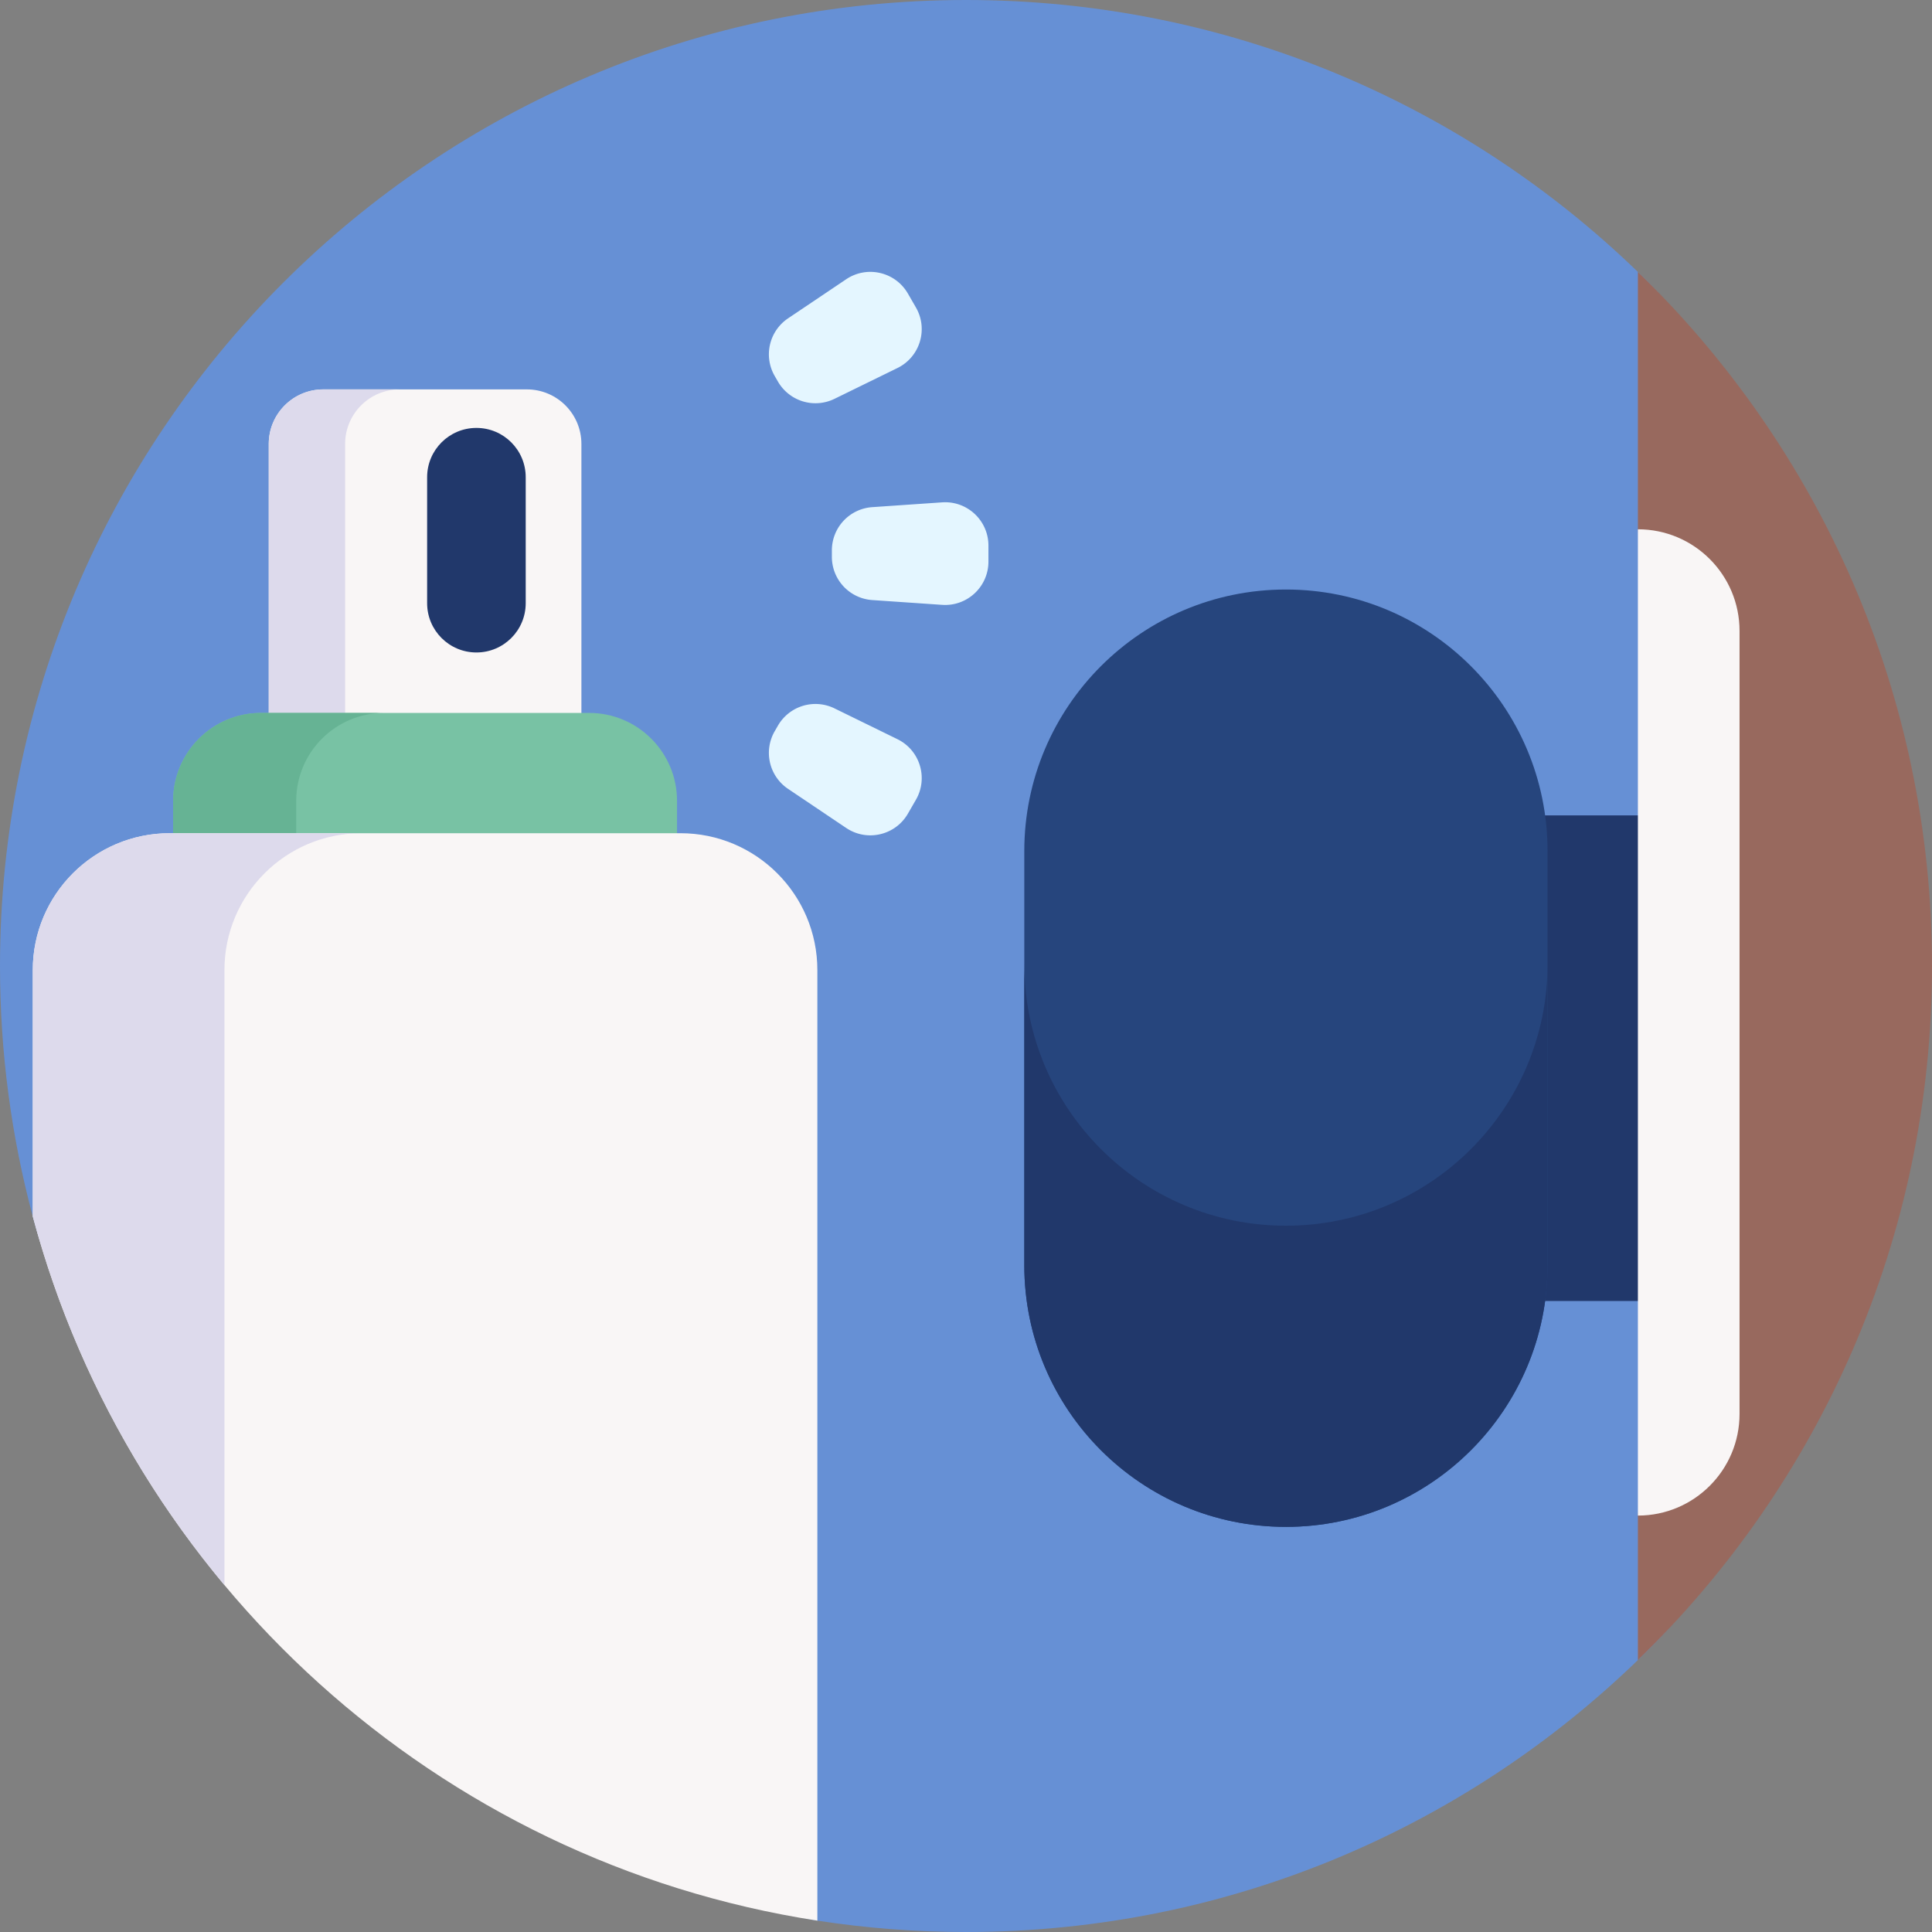
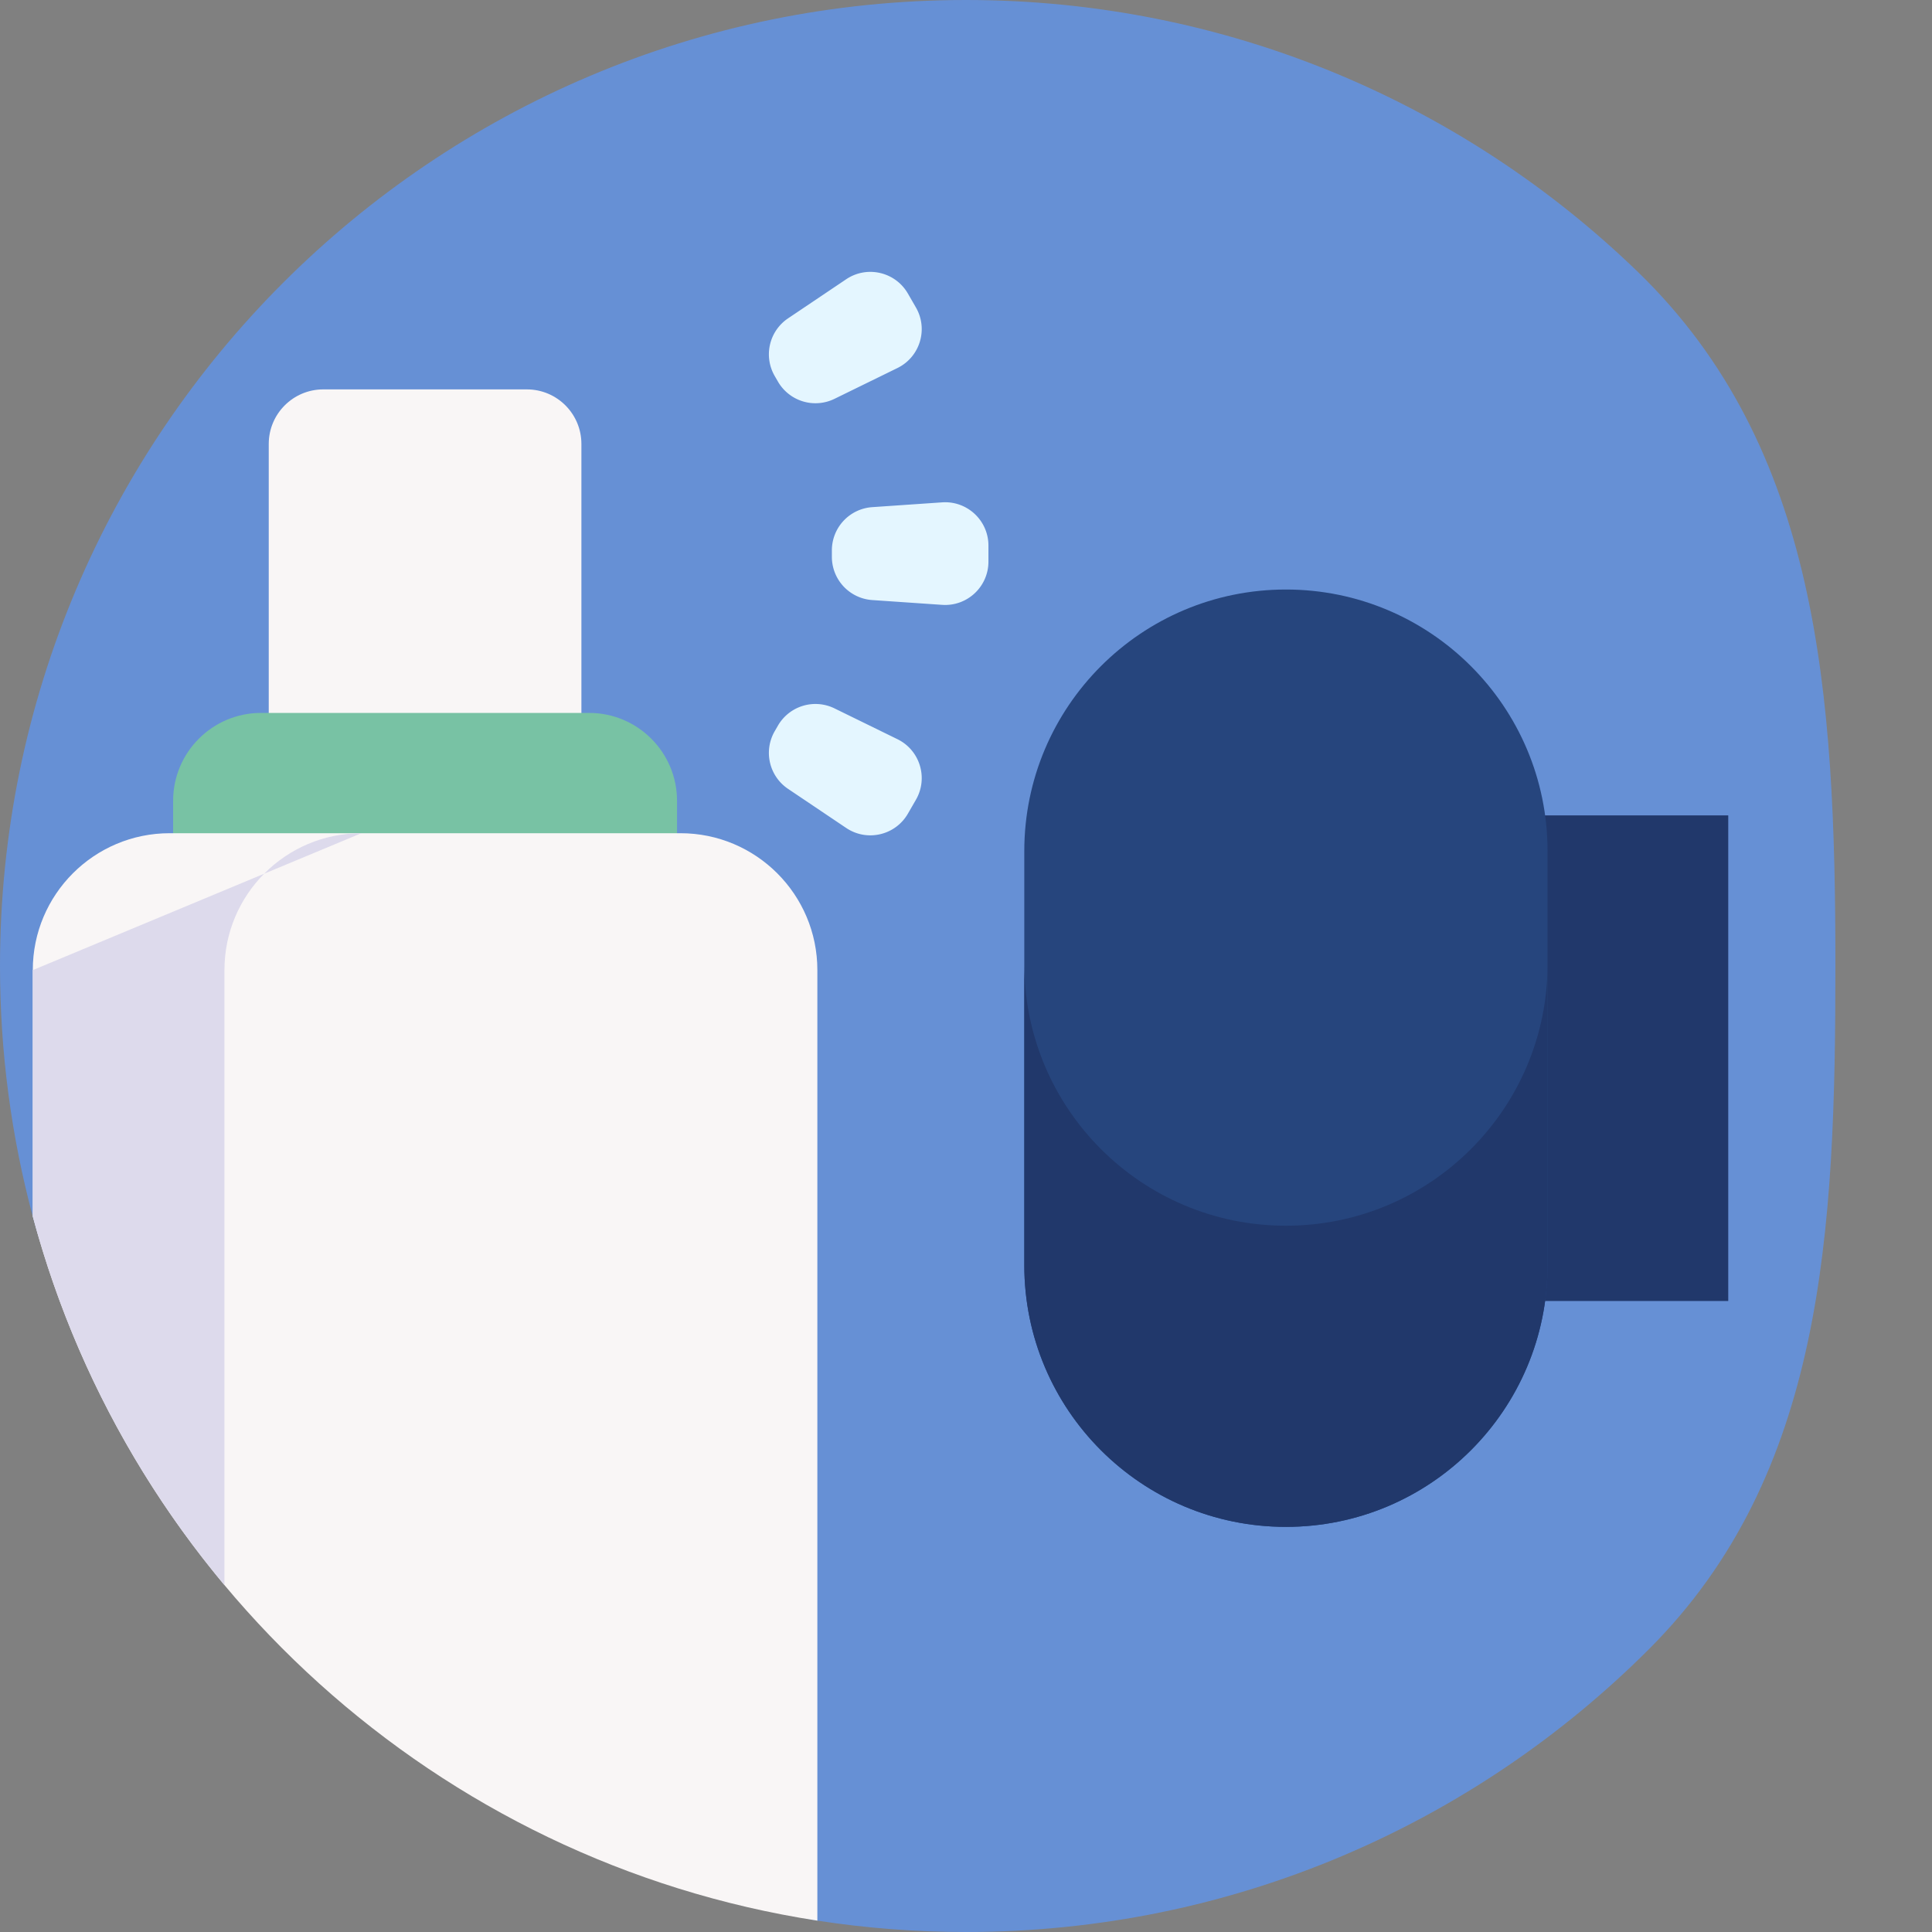
<svg xmlns="http://www.w3.org/2000/svg" version="1.1" width="512" height="512" x="0" y="0" viewBox="0 0 512 512" style="enable-background:new 0 0 512 512" xml:space="preserve" class="">
  <rect x="0" y="0" width="512" height="512" fill="#808080" stroke="none" />
  <g>
    <path fill="#6690d5" d="M486.401 256c0 70.692-3.054 134.692-49.381 181.019S326.692 512 256 512c-13.395 0-26.55-1.029-39.39-3.012-48.297-7.459-102.701-102.429-138.109-132.91-38.406-33.063-56.327-3.319-69.817-53.717C3.02 301.197 0 278.951 0 256 0 114.615 114.615 0 256 0c69.2 0 131.986 27.456 178.061 72.069 48.062 46.538 52.34 111.746 52.34 183.931z" data-original="#9d66d5" class="" />
    <path fill="#21386b" d="M382.184 216.086h75.819v128.693h-75.819z" data-original="#21386b" />
    <path fill="#26457d" d="M340.783 404.637c-38.293 0-69.335-31.042-69.335-69.335V225.563c0-38.293 31.042-69.335 69.335-69.335 38.293 0 69.335 31.042 69.335 69.335v109.739c-.001 38.293-31.043 69.335-69.335 69.335z" data-original="#26457d" />
    <path fill="#21386b" d="M410.122 255.487v79.81c0 38.29-31.04 69.34-69.34 69.34-38.29 0-69.33-31.05-69.33-69.34v-79.81c0 38.29 31.04 69.34 69.33 69.34 38.3 0 69.34-31.05 69.34-69.34z" data-original="#21386b" />
-     <path fill="#98695e" d="M512 256c0 72.18-29.88 137.39-77.94 183.93v-38.286l13.468-130.689-13.468-130.688V72.07C482.12 118.61 512 183.82 512 256z" data-original="#98695e" />
-     <path fill="#f9f6f6" d="M434.06 401.644V140.267c14.876 0 26.936 12.06 26.936 26.936v207.505c0 14.876-12.06 26.936-26.936 26.936z" data-original="#f9f6f6" class="" />
    <g fill="#e4f6ff">
      <path d="m205.304 193.784.856-1.482a11.481 11.481 0 0 1 14.991-4.572l16.678 8.162c5.974 2.923 8.222 10.295 4.897 16.055l-2.126 3.683c-3.325 5.76-10.833 7.498-16.352 3.787l-15.407-10.363a11.483 11.483 0 0 1-3.537-15.27zM220.455 147.567v-1.712a11.481 11.481 0 0 1 10.697-11.455l18.525-1.271c6.635-.455 12.268 4.805 12.268 11.455v4.253c0 6.651-5.633 11.911-12.268 11.455l-18.525-1.271a11.48 11.48 0 0 1-10.697-11.454zM206.16 101.121l-.856-1.482a11.483 11.483 0 0 1 3.536-15.269l15.407-10.363c5.519-3.712 13.027-1.973 16.352 3.787l2.126 3.683c3.325 5.76 1.077 13.131-4.897 16.055l-16.678 8.162a11.482 11.482 0 0 1-14.99-4.573z" fill="#e4f6ff" data-original="#e4f6ff" />
    </g>
    <path fill="#f9f6f6" d="M139.619 103.193H85.68c-7.985 0-14.459 6.473-14.459 14.459V219.31c0 7.985 6.473 14.459 14.459 14.459h53.939c7.985 0 14.459-6.473 14.459-14.459V117.651c-.001-7.985-6.474-14.458-14.459-14.458z" data-original="#f9f6f6" class="" />
-     <path fill="#dddaec" d="M105.921 233.766H85.679c-7.984 0-14.458-6.475-14.458-14.458V117.651c0-7.988 6.475-14.458 14.458-14.458h20.242c-7.984 0-14.458 6.47-14.458 14.458v101.656c0 7.984 6.474 14.459 14.458 14.459z" data-original="#dddaec" />
    <path fill="#78c2a4" d="M156.117 188.93H69.181c-12.87 0-23.304 10.434-23.304 23.304V376.08c0 12.87 10.434 23.304 23.304 23.304h86.937c12.87 0 23.304-10.434 23.304-23.304V212.234c-.001-12.871-10.434-23.304-23.305-23.304z" data-original="#78c2a4" />
-     <path fill="#66b394" d="M101.805 399.382H69.18c-12.868 0-23.303-10.436-23.303-23.303V212.234c0-12.875 10.436-23.303 23.303-23.303h32.625c-12.868 0-23.303 10.429-23.303 23.303v163.845c0 12.867 10.435 23.303 23.303 23.303z" data-original="#66b394" />
    <path fill="#f9f6f6" d="M216.61 257.09v251.9c-100.68-15.55-182-89.77-207.92-186.63v-65.27c0-20.04 16.25-36.28 36.28-36.28h135.35c20.04 0 36.29 16.24 36.29 36.28z" data-original="#f9f6f6" class="" />
-     <path fill="#dddaec" d="M95.77 220.81c-20.04 0-36.29 16.24-36.29 36.28v162.98c-23.48-28.1-41.05-61.3-50.79-97.71v-65.27c0-20.04 16.25-36.28 36.28-36.28z" data-original="#dddaec" />
-     <path fill="#21386b" d="M126.256 172.912c-7.214 0-13.063-5.848-13.063-13.063v-33.382c0-7.214 5.848-13.063 13.063-13.063 7.214 0 13.063 5.848 13.063 13.063v33.382c0 7.215-5.849 13.063-13.063 13.063z" data-original="#21386b" />
+     <path fill="#dddaec" d="M95.77 220.81c-20.04 0-36.29 16.24-36.29 36.28v162.98c-23.48-28.1-41.05-61.3-50.79-97.71v-65.27z" data-original="#dddaec" />
  </g>
</svg>